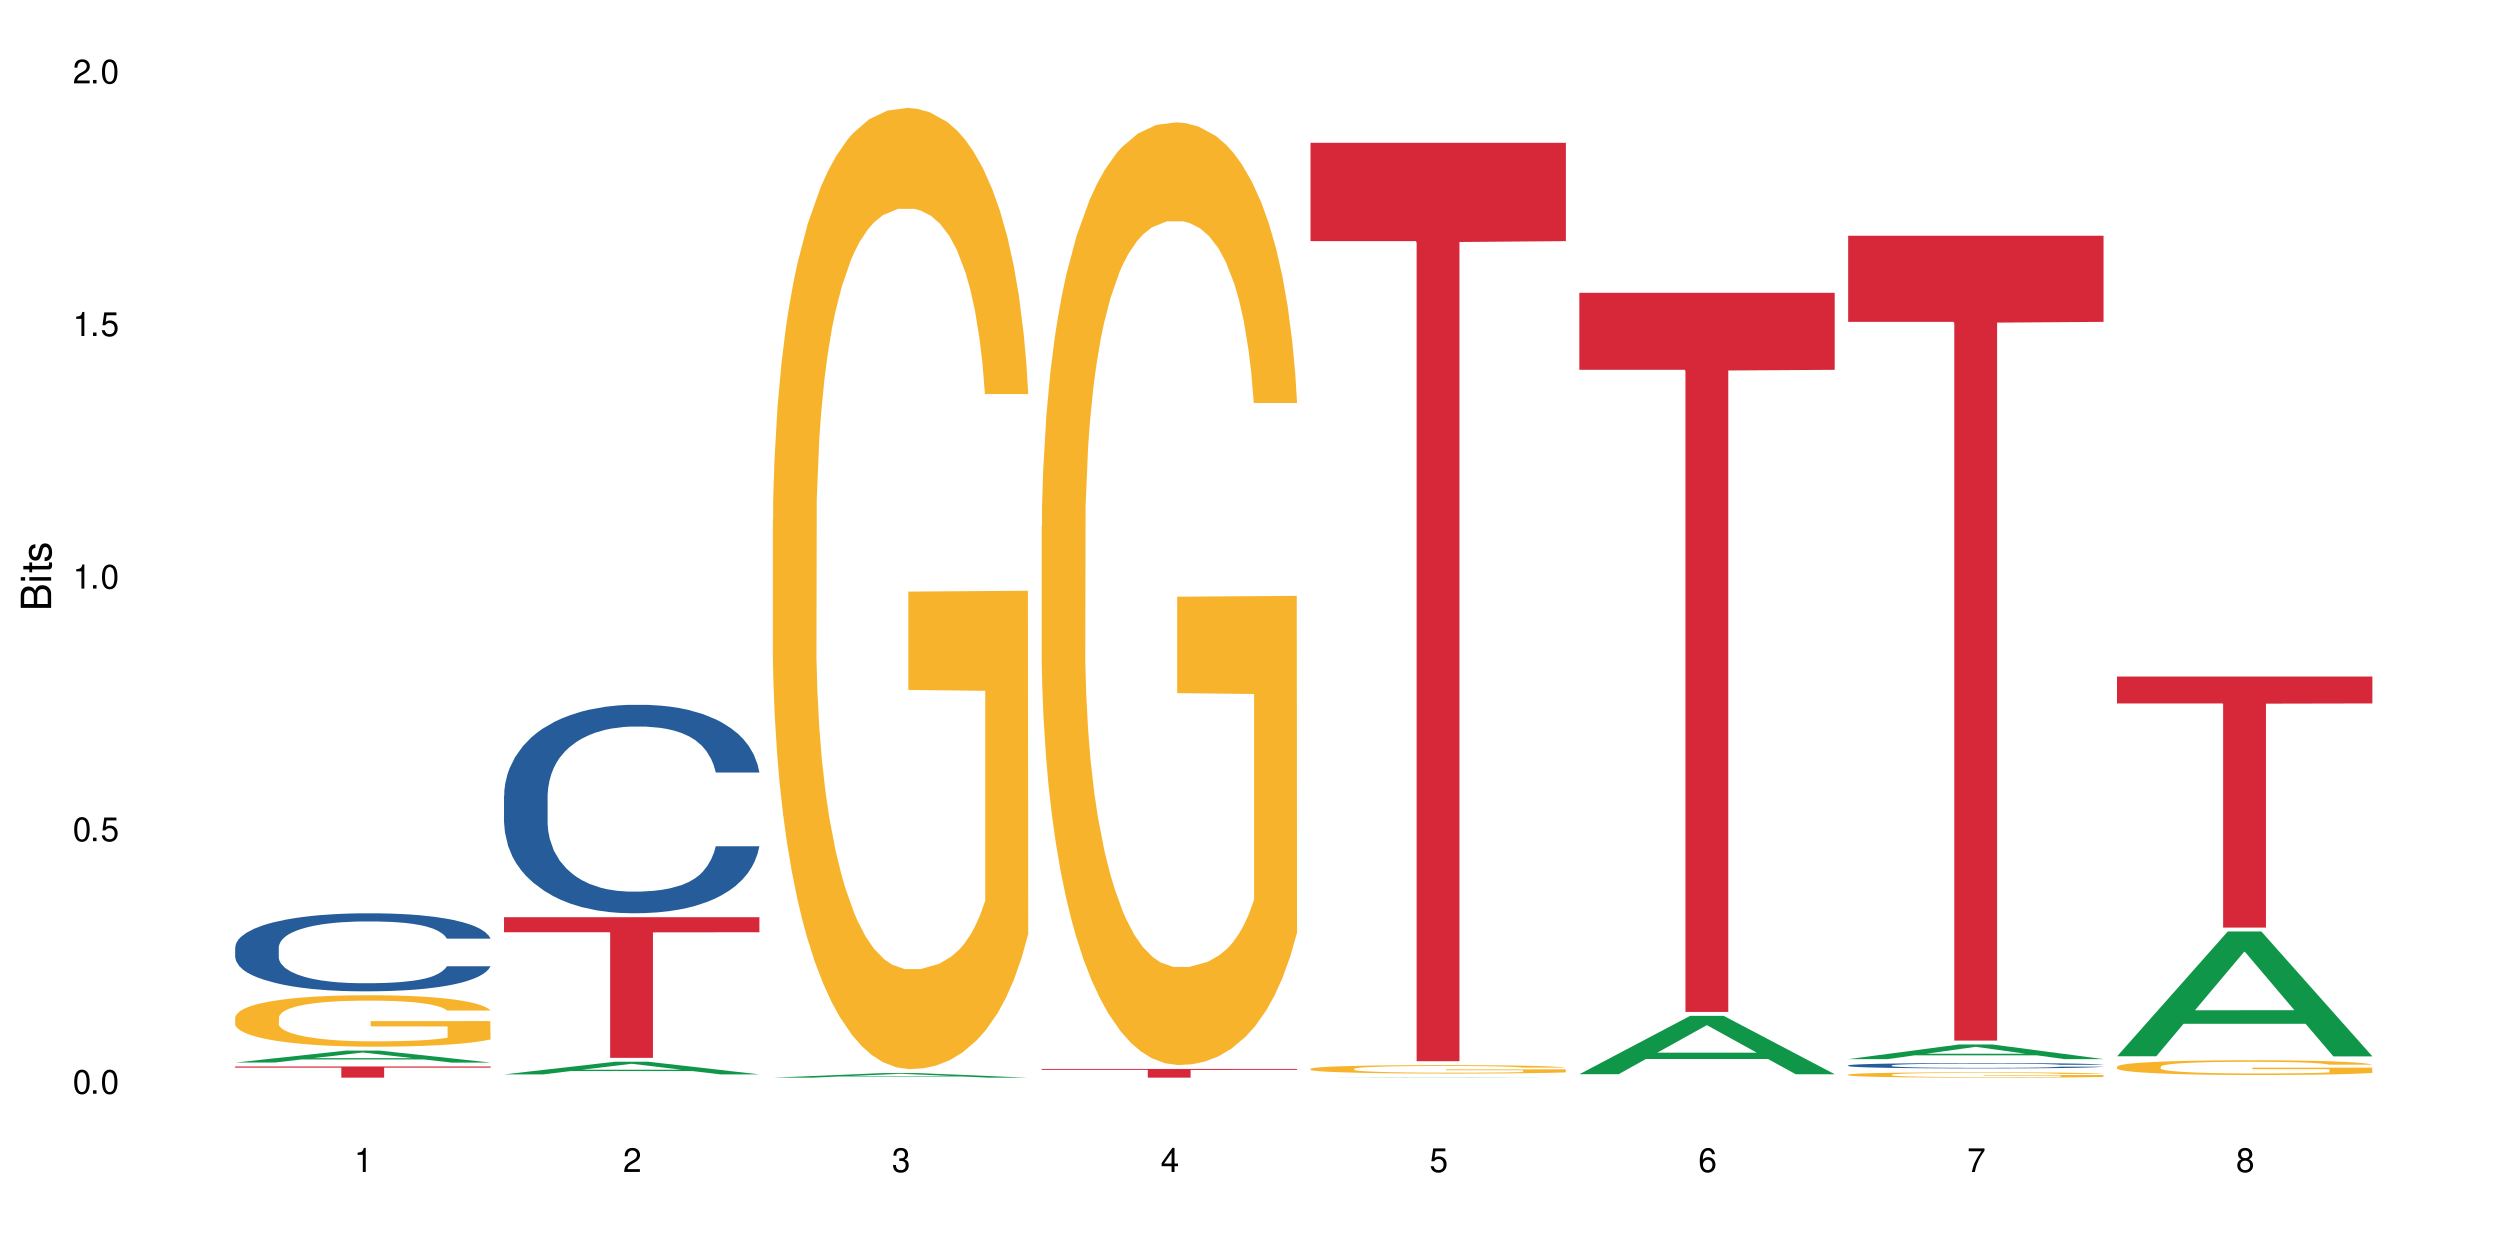
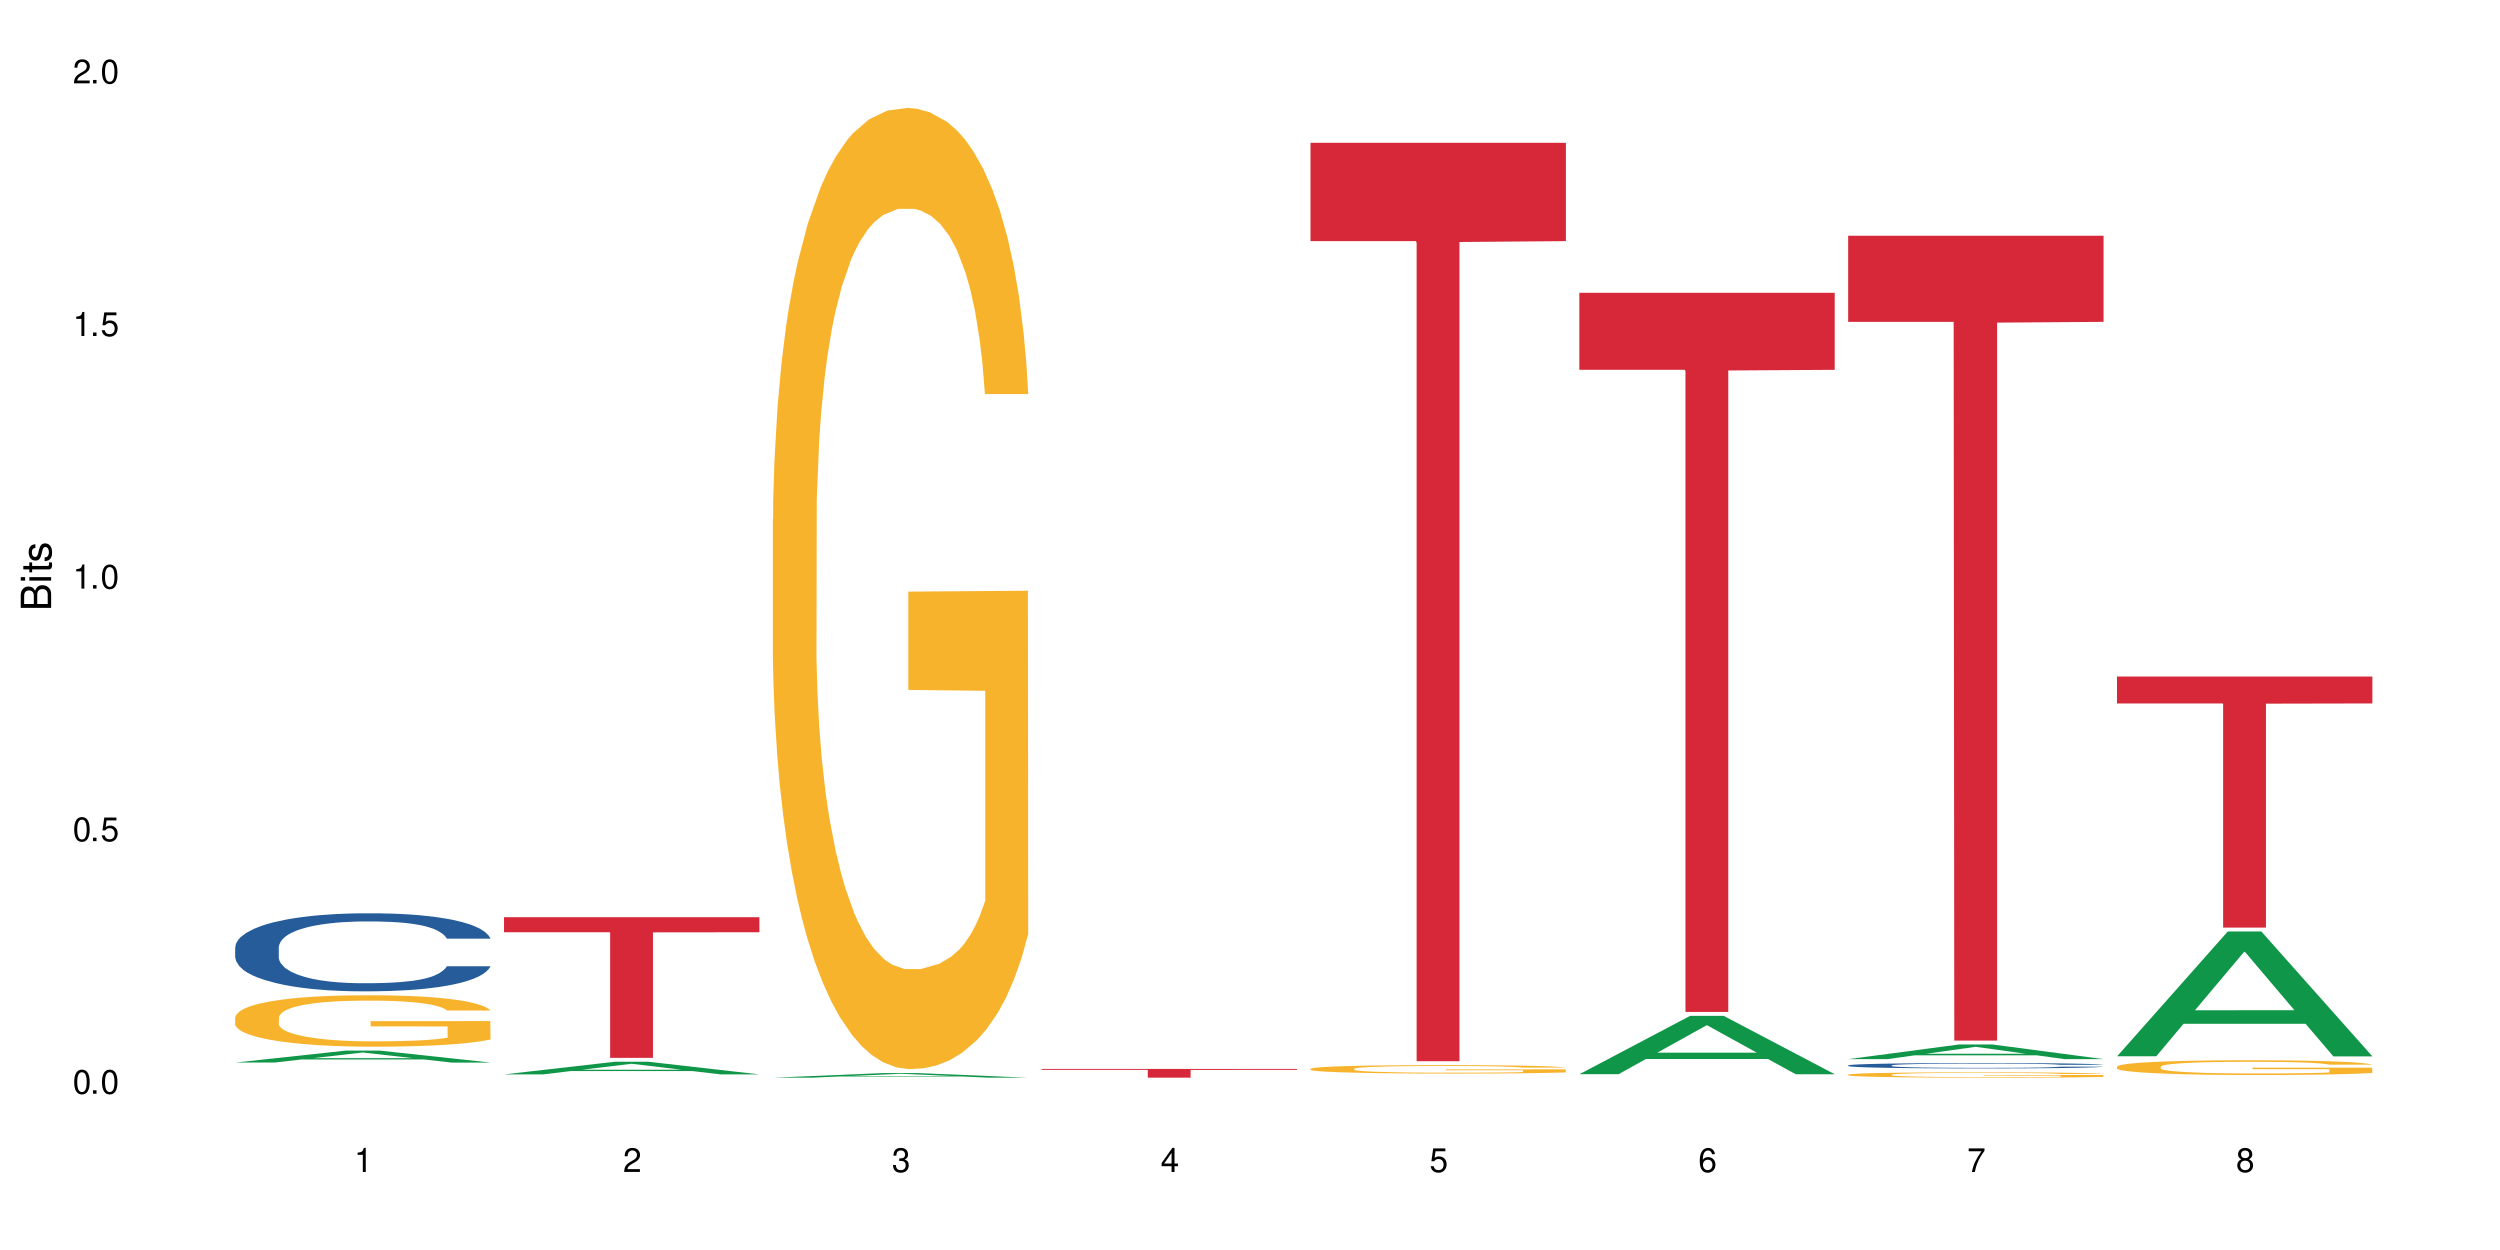
<svg xmlns="http://www.w3.org/2000/svg" xmlns:xlink="http://www.w3.org/1999/xlink" width="720" height="360" viewBox="0 0 720 360">
  <defs>
    <g>
      <g id="glyph-0-0">
</g>
      <g id="glyph-0-1">
        <path d="M 2.641 -6.938 C 2 -6.938 1.422 -6.656 1.078 -6.172 C 0.641 -5.562 0.406 -4.641 0.406 -3.359 C 0.406 -1.016 1.188 0.219 2.641 0.219 C 4.078 0.219 4.859 -1.016 4.859 -3.297 C 4.859 -4.641 4.656 -5.547 4.203 -6.172 C 3.844 -6.656 3.281 -6.938 2.641 -6.938 Z M 2.641 -6.188 C 3.547 -6.188 4 -5.25 4 -3.375 C 4 -1.406 3.562 -0.484 2.625 -0.484 C 1.734 -0.484 1.281 -1.438 1.281 -3.344 C 1.281 -5.25 1.734 -6.188 2.641 -6.188 Z M 2.641 -6.188 " />
      </g>
      <g id="glyph-0-2">
        <path d="M 1.828 -1 L 0.828 -1 L 0.828 0 L 1.828 0 Z M 1.828 -1 " />
      </g>
      <g id="glyph-0-3">
        <path d="M 4.562 -6.797 L 1.062 -6.797 L 0.547 -3.094 L 1.328 -3.094 C 1.719 -3.562 2.047 -3.734 2.578 -3.734 C 3.484 -3.734 4.062 -3.109 4.062 -2.094 C 4.062 -1.125 3.484 -0.531 2.578 -0.531 C 1.828 -0.531 1.375 -0.906 1.188 -1.672 L 0.328 -1.672 C 0.453 -1.109 0.547 -0.844 0.75 -0.594 C 1.125 -0.078 1.828 0.219 2.594 0.219 C 3.969 0.219 4.922 -0.781 4.922 -2.219 C 4.922 -3.562 4.031 -4.484 2.719 -4.484 C 2.25 -4.484 1.859 -4.359 1.469 -4.062 L 1.734 -5.969 L 4.562 -5.969 Z M 4.562 -6.797 " />
      </g>
      <g id="glyph-0-4">
        <path d="M 2.484 -4.938 L 2.484 0 L 3.328 0 L 3.328 -6.938 L 2.766 -6.938 C 2.469 -5.875 2.281 -5.734 0.984 -5.562 L 0.984 -4.938 Z M 2.484 -4.938 " />
      </g>
      <g id="glyph-0-5">
        <path d="M 4.859 -0.828 L 1.281 -0.828 C 1.359 -1.406 1.672 -1.781 2.5 -2.281 L 3.469 -2.828 C 4.406 -3.344 4.906 -4.062 4.906 -4.906 C 4.906 -5.484 4.672 -6.031 4.266 -6.406 C 3.859 -6.766 3.375 -6.938 2.719 -6.938 C 1.859 -6.938 1.219 -6.625 0.844 -6.031 C 0.609 -5.672 0.5 -5.234 0.484 -4.531 L 1.328 -4.531 C 1.359 -5.016 1.406 -5.281 1.531 -5.516 C 1.75 -5.938 2.188 -6.203 2.703 -6.203 C 3.469 -6.203 4.031 -5.641 4.031 -4.891 C 4.031 -4.344 3.719 -3.859 3.125 -3.516 L 2.234 -3 C 0.812 -2.172 0.406 -1.531 0.328 -0.016 L 4.859 -0.016 Z M 4.859 -0.828 " />
      </g>
      <g id="glyph-0-6">
        <path d="M 2.125 -3.188 L 2.578 -3.188 C 3.5 -3.188 3.984 -2.766 3.984 -1.922 C 3.984 -1.062 3.469 -0.531 2.594 -0.531 C 1.656 -0.531 1.203 -1 1.156 -2.016 L 0.312 -2.016 C 0.344 -1.453 0.438 -1.094 0.609 -0.781 C 0.953 -0.109 1.625 0.219 2.547 0.219 C 3.953 0.219 4.859 -0.625 4.859 -1.938 C 4.859 -2.828 4.516 -3.297 3.703 -3.594 C 4.344 -3.844 4.656 -4.328 4.656 -5.031 C 4.656 -6.219 3.875 -6.938 2.578 -6.938 C 1.203 -6.938 0.484 -6.172 0.453 -4.703 L 1.297 -4.703 C 1.312 -5.125 1.344 -5.359 1.453 -5.578 C 1.641 -5.969 2.062 -6.203 2.594 -6.203 C 3.344 -6.203 3.797 -5.75 3.797 -5 C 3.797 -4.516 3.609 -4.219 3.25 -4.047 C 3.016 -3.953 2.703 -3.922 2.125 -3.906 Z M 2.125 -3.188 " />
      </g>
      <g id="glyph-0-7">
        <path d="M 3.141 -1.672 L 3.141 0 L 3.984 0 L 3.984 -1.672 L 4.984 -1.672 L 4.984 -2.438 L 3.984 -2.438 L 3.984 -6.938 L 3.359 -6.938 L 0.266 -2.578 L 0.266 -1.672 Z M 3.141 -2.438 L 1 -2.438 L 3.141 -5.5 Z M 3.141 -2.438 " />
      </g>
      <g id="glyph-0-8">
        <path d="M 4.781 -5.125 C 4.609 -6.266 3.891 -6.938 2.844 -6.938 C 2.094 -6.938 1.422 -6.578 1.031 -5.953 C 0.594 -5.266 0.406 -4.422 0.406 -3.172 C 0.406 -2 0.578 -1.25 0.984 -0.641 C 1.359 -0.078 1.953 0.219 2.703 0.219 C 3.984 0.219 4.922 -0.75 4.922 -2.094 C 4.922 -3.375 4.062 -4.281 2.844 -4.281 C 2.172 -4.281 1.641 -4.031 1.281 -3.516 C 1.281 -5.234 1.828 -6.188 2.797 -6.188 C 3.391 -6.188 3.797 -5.797 3.938 -5.125 Z M 2.734 -3.531 C 3.547 -3.531 4.062 -2.953 4.062 -2.031 C 4.062 -1.156 3.484 -0.531 2.703 -0.531 C 1.922 -0.531 1.328 -1.188 1.328 -2.078 C 1.328 -2.938 1.906 -3.531 2.734 -3.531 Z M 2.734 -3.531 " />
      </g>
      <g id="glyph-0-9">
        <path d="M 4.984 -6.797 L 0.438 -6.797 L 0.438 -5.969 L 4.109 -5.969 C 2.5 -3.656 1.828 -2.234 1.328 0 L 2.219 0 C 2.594 -2.172 3.453 -4.047 4.984 -6.094 Z M 4.984 -6.797 " />
      </g>
      <g id="glyph-0-10">
        <path d="M 3.75 -3.656 C 4.469 -4.094 4.688 -4.438 4.688 -5.078 C 4.688 -6.172 3.844 -6.938 2.641 -6.938 C 1.438 -6.938 0.594 -6.172 0.594 -5.094 C 0.594 -4.438 0.812 -4.094 1.516 -3.656 C 0.734 -3.266 0.359 -2.703 0.359 -1.922 C 0.359 -0.656 1.281 0.219 2.641 0.219 C 3.984 0.219 4.922 -0.656 4.922 -1.922 C 4.922 -2.703 4.531 -3.266 3.75 -3.656 Z M 2.641 -6.188 C 3.359 -6.188 3.812 -5.75 3.812 -5.062 C 3.812 -4.406 3.344 -3.984 2.641 -3.984 C 1.922 -3.984 1.453 -4.406 1.453 -5.078 C 1.453 -5.75 1.922 -6.188 2.641 -6.188 Z M 2.641 -3.266 C 3.484 -3.266 4.062 -2.719 4.062 -1.906 C 4.062 -1.078 3.484 -0.531 2.625 -0.531 C 1.797 -0.531 1.219 -1.094 1.219 -1.906 C 1.219 -2.719 1.781 -3.266 2.641 -3.266 Z M 2.641 -3.266 " />
      </g>
      <g id="glyph-1-0">
</g>
      <g id="glyph-1-1">
        <path d="M 0 -0.953 L 0 -4.891 C 0 -5.719 -0.234 -6.344 -0.734 -6.797 C -1.188 -7.234 -1.812 -7.469 -2.5 -7.469 C -3.547 -7.469 -4.188 -7 -4.625 -5.875 C -4.984 -6.688 -5.625 -7.094 -6.531 -7.094 C -7.172 -7.094 -7.734 -6.859 -8.141 -6.391 C -8.562 -5.922 -8.75 -5.344 -8.75 -4.5 L -8.75 -0.953 Z M -4.984 -2.062 L -7.766 -2.062 L -7.766 -4.219 C -7.766 -4.844 -7.688 -5.203 -7.453 -5.5 C -7.219 -5.812 -6.859 -5.969 -6.375 -5.969 C -5.891 -5.969 -5.531 -5.812 -5.297 -5.5 C -5.062 -5.203 -4.984 -4.844 -4.984 -4.219 Z M -0.984 -2.062 L -4 -2.062 L -4 -4.781 C -4 -5.766 -3.438 -6.359 -2.484 -6.359 C -1.547 -6.359 -0.984 -5.766 -0.984 -4.781 Z M -0.984 -2.062 " />
      </g>
      <g id="glyph-1-2">
        <path d="M -6.281 -1.797 L -6.281 -0.797 L 0 -0.797 L 0 -1.797 Z M -8.75 -1.797 L -8.75 -0.797 L -7.484 -0.797 L -7.484 -1.797 Z M -8.75 -1.797 " />
      </g>
      <g id="glyph-1-3">
        <path d="M -6.281 -3.047 L -6.281 -2.016 L -8.016 -2.016 L -8.016 -1.016 L -6.281 -1.016 L -6.281 -0.172 L -5.469 -0.172 L -5.469 -1.016 L -0.719 -1.016 C -0.078 -1.016 0.281 -1.453 0.281 -2.234 C 0.281 -2.5 0.25 -2.719 0.188 -3.047 L -0.641 -3.047 C -0.609 -2.906 -0.594 -2.766 -0.594 -2.562 C -0.594 -2.141 -0.719 -2.016 -1.156 -2.016 L -5.469 -2.016 L -5.469 -3.047 Z M -6.281 -3.047 " />
      </g>
      <g id="glyph-1-4">
        <path d="M -4.531 -5.25 C -5.766 -5.25 -6.469 -4.422 -6.469 -2.969 C -6.469 -1.516 -5.719 -0.562 -4.547 -0.562 C -3.562 -0.562 -3.094 -1.062 -2.734 -2.562 L -2.516 -3.484 C -2.344 -4.188 -2.094 -4.469 -1.641 -4.469 C -1.047 -4.469 -0.641 -3.875 -0.641 -3 C -0.641 -2.453 -0.797 -2 -1.062 -1.75 C -1.25 -1.594 -1.422 -1.531 -1.875 -1.469 L -1.875 -0.406 C -0.422 -0.453 0.281 -1.266 0.281 -2.922 C 0.281 -4.5 -0.5 -5.516 -1.719 -5.516 C -2.656 -5.516 -3.172 -4.984 -3.469 -3.734 L -3.703 -2.766 C -3.891 -1.953 -4.156 -1.609 -4.594 -1.609 C -5.188 -1.609 -5.547 -2.125 -5.547 -2.938 C -5.547 -3.75 -5.203 -4.172 -4.531 -4.203 Z M -4.531 -5.25 " />
      </g>
    </g>
  </defs>
  <rect x="-72" y="-36" width="864" height="432" fill="rgb(100%, 100%, 100%)" fill-opacity="1" />
  <path fill-rule="nonzero" fill="rgb(6.275%, 58.824%, 28.235%)" fill-opacity="1" d="M 67.73 306.016 L 67.809 306.012 L 99.637 302.57 L 109.301 302.57 L 141.281 306.02 L 130.047 306.02 L 122.031 305.117 L 86.906 305.117 L 79.047 306.016 L 67.73 306.016 L 90.285 304.746 L 118.809 304.742 L 104.586 303.133 L 104.43 303.129 L 104.27 303.141 L 90.207 304.742 L 90.285 304.746 Z M 67.73 306.016 " />
  <path fill-rule="nonzero" fill="rgb(14.51%, 36.078%, 60%)" fill-opacity="1" d="M 67.73 272.816 L 67.82 272.797 L 67.82 272.305 L 68.09 271.523 L 68.719 270.539 L 69.344 269.859 L 70.961 268.648 L 73.203 267.477 L 75.535 266.574 L 77.238 266.039 L 78.766 265.629 L 82.262 264.871 L 84.504 264.48 L 86.926 264.129 L 89.887 263.781 L 92.039 263.574 L 96.883 263.246 L 100.469 263.102 L 103.25 263.043 L 109.262 263.043 L 112.848 263.125 L 115.449 263.227 L 118.32 263.391 L 120.742 263.574 L 124.957 264.027 L 128.727 264.602 L 130.43 264.93 L 133.121 265.566 L 135.184 266.184 L 136.617 266.719 L 138.234 267.477 L 139.668 268.402 L 140.746 269.449 L 141.281 270.332 L 128.727 270.332 L 128.098 269.512 L 127.379 268.875 L 126.035 268.031 L 124.688 267.438 L 122.805 266.84 L 121.102 266.449 L 118.77 266.059 L 116.707 265.812 L 114.555 265.629 L 112.488 265.508 L 108.543 265.383 L 103.969 265.383 L 102.266 265.422 L 98.766 265.59 L 96.883 265.73 L 94.191 266.02 L 92.309 266.285 L 90.066 266.695 L 88.539 267.047 L 86.656 267.582 L 85.312 268.051 L 83.785 268.73 L 82.891 269.242 L 82.082 269.82 L 81.363 270.496 L 80.828 271.215 L 80.469 271.977 L 80.289 272.715 L 80.289 275.898 L 80.469 276.637 L 80.918 277.5 L 82.082 278.754 L 83.785 279.84 L 85.762 280.703 L 87.645 281.32 L 88.719 281.609 L 90.156 281.938 L 92.398 282.348 L 95.629 282.758 L 97.512 282.922 L 100.383 283.086 L 103.34 283.168 L 107.289 283.168 L 110.785 283.086 L 113.117 282.984 L 115.539 282.82 L 118.859 282.469 L 120.922 282.141 L 122.715 281.75 L 124.062 281.359 L 124.957 281.031 L 126.305 280.395 L 127.379 279.699 L 128.188 278.98 L 128.727 278.281 L 141.281 278.281 L 140.746 279.102 L 139.938 279.902 L 139.129 280.5 L 137.875 281.219 L 136.441 281.855 L 134.375 282.574 L 132.672 283.047 L 130.43 283.559 L 128.367 283.949 L 126.125 284.297 L 122.805 284.707 L 120.652 284.914 L 118.32 285.098 L 115.539 285.262 L 112.043 285.406 L 108.273 285.488 L 104.777 285.508 L 101.008 285.469 L 98.227 285.387 L 94.551 285.203 L 89.977 284.832 L 86.656 284.441 L 84.055 284.051 L 81.812 283.641 L 79.301 283.086 L 76.074 282.184 L 74.098 281.484 L 72.754 280.91 L 71.23 280.109 L 70.152 279.391 L 68.898 278.238 L 68 276.781 L 67.73 275.652 Z M 67.73 272.816 " />
  <path fill-rule="nonzero" fill="rgb(96.863%, 70.196%, 16.863%)" fill-opacity="1" d="M 67.73 292.977 L 67.82 292.965 L 67.82 292.695 L 68.18 292.086 L 69.078 291.246 L 70.242 290.555 L 71.5 290.016 L 72.305 289.73 L 73.652 289.324 L 74.816 289.027 L 77.777 288.418 L 81.543 287.848 L 83.609 287.605 L 85.941 287.375 L 89.258 287.117 L 90.785 287.023 L 95.449 286.809 L 100.738 286.672 L 106.57 286.633 L 109.262 286.645 L 112.938 286.699 L 117.961 286.848 L 120.832 286.984 L 123.074 287.117 L 125.406 287.293 L 128.277 287.566 L 130.969 287.891 L 133.121 288.215 L 135.273 288.621 L 137.066 289.055 L 138.594 289.527 L 139.938 290.094 L 140.746 290.57 L 141.281 291.043 L 128.816 291.043 L 128.098 290.57 L 127.289 290.203 L 125.945 289.758 L 124.598 289.434 L 123.254 289.176 L 120.742 288.824 L 118.59 288.605 L 115.898 288.418 L 113.297 288.297 L 110.336 288.215 L 108.543 288.188 L 103.789 288.188 L 99.484 288.281 L 96.973 288.391 L 95.18 288.5 L 92.668 288.703 L 91.141 288.863 L 90.246 288.973 L 87.555 289.391 L 85.762 289.77 L 84.773 290.027 L 83.52 290.434 L 82.621 290.801 L 81.633 291.34 L 81.098 291.746 L 80.379 292.668 L 80.289 295.102 L 80.559 295.617 L 81.098 296.172 L 81.812 296.66 L 82.891 297.172 L 83.965 297.566 L 85.852 298.094 L 87.465 298.445 L 88.719 298.676 L 91.141 299.039 L 92.129 299.16 L 94.461 299.406 L 96.883 299.594 L 99.844 299.758 L 102.086 299.84 L 105.672 299.906 L 110.246 299.906 L 115.629 299.824 L 119.039 299.715 L 121.371 299.609 L 122.895 299.516 L 124.777 299.363 L 126.125 299.23 L 127.379 299.082 L 128.906 298.852 L 128.906 295.617 L 106.75 295.602 L 106.75 294.086 L 141.195 294.074 L 141.281 299.363 L 139.398 299.73 L 137.066 300.082 L 134.824 300.352 L 132.492 300.582 L 129.176 300.84 L 126.484 301.004 L 122.355 301.191 L 118.59 301.312 L 114.645 301.395 L 111.145 301.434 L 107.02 301.449 L 103.34 301.422 L 99.395 301.34 L 96.254 301.23 L 93.383 301.098 L 90.516 300.922 L 86.926 300.637 L 84.594 300.406 L 82.172 300.121 L 79.75 299.785 L 77.598 299.418 L 76.164 299.137 L 74.727 298.809 L 73.203 298.402 L 71.766 297.945 L 70.691 297.523 L 69.703 297.051 L 68.988 296.605 L 68.27 295.996 L 67.91 295.508 L 67.73 295.09 Z M 67.73 292.977 " />
-   <path fill-rule="nonzero" fill="rgb(83.922%, 15.686%, 22.353%)" fill-opacity="1" d="M 67.73 307.141 L 141.281 307.141 L 141.281 307.484 L 110.629 307.488 L 110.629 310.375 L 98.297 310.375 L 98.297 307.492 L 98.117 307.484 L 67.73 307.484 Z M 67.73 307.141 " />
  <path fill-rule="nonzero" fill="rgb(6.275%, 58.824%, 28.235%)" fill-opacity="1" d="M 145.156 309.418 L 145.234 309.418 L 177.059 305.785 L 186.723 305.785 L 218.707 309.422 L 207.469 309.422 L 199.453 308.473 L 164.328 308.473 L 156.469 309.418 L 145.156 309.418 L 167.707 308.082 L 196.23 308.078 L 182.008 306.379 L 181.852 306.379 L 181.695 306.387 L 167.629 308.078 L 167.707 308.082 Z M 145.156 309.418 " />
-   <path fill-rule="nonzero" fill="rgb(14.51%, 36.078%, 60%)" fill-opacity="1" d="M 145.156 229.121 L 145.242 229.066 L 145.242 227.75 L 145.512 225.664 L 146.141 223.031 L 146.77 221.223 L 148.383 217.984 L 150.625 214.855 L 152.957 212.441 L 154.664 211.016 L 156.188 209.918 L 159.684 207.887 L 161.93 206.848 L 164.352 205.914 L 167.309 204.98 L 169.461 204.434 L 174.305 203.555 L 177.895 203.168 L 180.676 203.004 L 186.684 203.004 L 190.273 203.227 L 192.875 203.5 L 195.742 203.938 L 198.164 204.434 L 202.383 205.641 L 206.148 207.176 L 207.852 208.055 L 210.543 209.754 L 212.605 211.398 L 214.043 212.828 L 215.656 214.855 L 217.094 217.324 L 218.168 220.125 L 218.707 222.484 L 206.148 222.484 L 205.52 220.289 L 204.805 218.586 L 203.457 216.336 L 202.113 214.746 L 200.23 213.156 L 198.523 212.113 L 196.191 211.07 L 194.129 210.414 L 191.977 209.918 L 189.914 209.59 L 185.969 209.262 L 181.391 209.262 L 179.688 209.371 L 176.191 209.809 L 174.305 210.191 L 171.613 210.961 L 169.73 211.676 L 167.488 212.77 L 165.965 213.703 L 164.082 215.129 L 162.734 216.391 L 161.211 218.203 L 160.312 219.574 L 159.508 221.109 L 158.789 222.922 L 158.25 224.844 L 157.891 226.871 L 157.711 228.848 L 157.711 237.352 L 157.891 239.328 L 158.34 241.633 L 159.508 244.977 L 161.211 247.887 L 163.184 250.191 L 165.066 251.836 L 166.145 252.605 L 167.578 253.48 L 169.82 254.578 L 173.051 255.676 L 174.934 256.117 L 177.805 256.555 L 180.766 256.773 L 184.711 256.773 L 188.211 256.555 L 190.543 256.281 L 192.965 255.84 L 196.281 254.91 L 198.344 254.031 L 200.141 252.988 L 201.484 251.945 L 202.383 251.066 L 203.727 249.367 L 204.805 247.5 L 205.609 245.582 L 206.148 243.715 L 218.707 243.715 L 218.168 245.91 L 217.359 248.051 L 216.555 249.641 L 215.297 251.562 L 213.863 253.262 L 211.801 255.184 L 210.094 256.445 L 207.852 257.816 L 205.789 258.859 L 203.547 259.793 L 200.23 260.891 L 198.074 261.438 L 195.742 261.93 L 192.965 262.371 L 189.465 262.754 L 185.699 262.973 L 182.199 263.027 L 178.434 262.918 L 175.652 262.699 L 171.973 262.207 L 167.398 261.219 L 164.082 260.176 L 161.48 259.133 L 159.238 258.035 L 156.727 256.555 L 153.496 254.141 L 151.523 252.273 L 150.176 250.738 L 148.652 248.598 L 147.574 246.68 L 146.32 243.605 L 145.422 239.711 L 145.156 236.691 Z M 145.156 229.121 " />
  <path fill-rule="nonzero" fill="rgb(83.922%, 15.686%, 22.353%)" fill-opacity="1" d="M 145.156 264.152 L 218.707 264.152 L 218.707 268.488 L 188.051 268.523 L 188.051 304.664 L 175.719 304.664 L 175.719 268.562 L 175.539 268.488 L 145.156 268.488 Z M 145.156 264.152 " />
  <path fill-rule="nonzero" fill="rgb(6.275%, 58.824%, 28.235%)" fill-opacity="1" d="M 222.578 310.375 L 222.656 310.371 L 254.48 309.035 L 264.148 309.035 L 296.129 310.375 L 284.895 310.375 L 276.879 310.023 L 241.75 310.023 L 233.895 310.375 L 222.578 310.375 L 245.129 309.883 L 273.656 309.879 L 259.434 309.254 L 259.273 309.254 L 259.117 309.258 L 245.051 309.879 L 245.129 309.883 Z M 222.578 310.375 " />
  <path fill-rule="nonzero" fill="rgb(96.863%, 70.196%, 16.863%)" fill-opacity="1" d="M 222.578 149.652 L 222.668 149.398 L 222.668 144.34 L 223.027 132.965 L 223.922 117.289 L 225.09 104.395 L 226.344 94.285 L 227.152 88.973 L 228.496 81.391 L 229.664 75.828 L 232.625 64.449 L 236.391 53.832 L 238.453 49.281 L 240.785 44.984 L 244.105 40.18 L 245.629 38.41 L 250.293 34.367 L 255.586 31.836 L 261.418 31.078 L 264.109 31.332 L 267.785 32.344 L 272.809 35.125 L 275.68 37.652 L 277.922 40.18 L 280.254 43.469 L 283.125 48.523 L 285.816 54.59 L 287.969 60.66 L 290.121 68.242 L 291.914 76.332 L 293.438 85.184 L 294.785 95.801 L 295.59 104.648 L 296.129 113.496 L 283.66 113.496 L 282.945 104.648 L 282.137 97.824 L 280.793 89.48 L 279.445 83.414 L 278.102 78.609 L 275.59 72.035 L 273.438 67.992 L 270.746 64.449 L 268.145 62.176 L 265.184 60.66 L 263.391 60.152 L 258.637 60.152 L 254.332 61.922 L 251.82 63.945 L 250.023 65.969 L 247.512 69.762 L 245.988 72.793 L 245.094 74.816 L 242.402 82.652 L 240.605 89.734 L 239.621 94.535 L 238.363 102.121 L 237.469 108.945 L 236.48 119.059 L 235.941 126.645 L 235.227 143.836 L 235.137 189.344 L 235.406 198.949 L 235.941 209.316 L 236.66 218.418 L 237.738 228.023 L 238.812 235.355 L 240.695 245.215 L 242.312 251.789 L 243.566 256.086 L 245.988 262.914 L 246.977 265.188 L 249.309 269.738 L 251.73 273.277 L 254.691 276.312 L 256.934 277.828 L 260.52 279.094 L 265.094 279.094 L 270.477 277.578 L 273.887 275.555 L 276.219 273.531 L 277.742 271.762 L 279.625 268.98 L 280.973 266.453 L 282.227 263.672 L 283.75 259.375 L 283.75 198.949 L 261.598 198.699 L 261.598 170.383 L 296.039 170.129 L 296.129 268.98 L 294.246 275.809 L 291.914 282.379 L 289.672 287.438 L 287.34 291.734 L 284.02 296.539 L 281.328 299.57 L 277.203 303.109 L 273.438 305.387 L 269.488 306.902 L 265.992 307.66 L 261.867 307.914 L 258.188 307.41 L 254.242 305.891 L 251.102 303.871 L 248.23 301.34 L 245.359 298.055 L 241.773 292.746 L 239.441 288.449 L 237.02 283.141 L 234.598 276.816 L 232.445 269.992 L 231.008 264.684 L 229.574 258.617 L 228.051 251.031 L 226.613 242.434 L 225.539 234.598 L 224.551 225.75 L 223.832 217.406 L 223.117 206.027 L 222.758 196.93 L 222.578 189.09 Z M 222.578 149.652 " />
-   <path fill-rule="nonzero" fill="rgb(96.863%, 70.196%, 16.863%)" fill-opacity="1" d="M 300 151.52 L 300.09 151.273 L 300.09 146.312 L 300.449 135.156 L 301.348 119.781 L 302.512 107.137 L 303.77 97.219 L 304.574 92.012 L 305.922 84.574 L 307.086 79.117 L 310.047 67.961 L 313.816 57.547 L 315.879 53.082 L 318.211 48.867 L 321.527 44.156 L 323.055 42.422 L 327.719 38.453 L 333.012 35.973 L 338.84 35.23 L 341.531 35.477 L 345.207 36.469 L 350.23 39.195 L 353.102 41.676 L 355.344 44.156 L 357.676 47.379 L 360.547 52.34 L 363.238 58.289 L 365.391 64.242 L 367.543 71.68 L 369.336 79.613 L 370.863 88.293 L 372.207 98.707 L 373.016 107.383 L 373.555 116.062 L 361.086 116.062 L 360.367 107.383 L 359.559 100.691 L 358.215 92.508 L 356.871 86.555 L 355.523 81.844 L 353.012 75.398 L 350.859 71.43 L 348.168 67.961 L 345.566 65.727 L 342.609 64.242 L 340.812 63.746 L 336.059 63.746 L 331.754 65.48 L 329.242 67.465 L 327.449 69.449 L 324.938 73.168 L 323.414 76.141 L 322.516 78.125 L 319.824 85.812 L 318.031 92.754 L 317.043 97.465 L 315.789 104.906 L 314.891 111.602 L 313.902 121.52 L 313.367 128.957 L 312.648 145.816 L 312.559 190.449 L 312.828 199.871 L 313.367 210.039 L 314.082 218.965 L 315.16 228.387 L 316.234 235.578 L 318.121 245.246 L 319.734 251.695 L 320.992 255.91 L 323.414 262.605 L 324.398 264.836 L 326.73 269.297 L 329.152 272.77 L 332.113 275.746 L 334.355 277.234 L 337.941 278.473 L 342.52 278.473 L 347.898 276.984 L 351.309 275 L 353.641 273.02 L 355.164 271.281 L 357.047 268.555 L 358.395 266.074 L 359.648 263.348 L 361.176 259.133 L 361.176 199.871 L 339.02 199.625 L 339.02 171.852 L 373.465 171.605 L 373.555 268.555 L 371.668 275.25 L 369.336 281.695 L 367.094 286.656 L 364.762 290.871 L 361.445 295.582 L 358.754 298.559 L 354.629 302.027 L 350.859 304.262 L 346.914 305.746 L 343.414 306.492 L 339.289 306.738 L 335.609 306.242 L 331.664 304.758 L 328.523 302.773 L 325.656 300.293 L 322.785 297.07 L 319.195 291.863 L 316.863 287.648 L 314.441 282.441 L 312.02 276.242 L 309.867 269.547 L 308.434 264.34 L 306.996 258.387 L 305.473 250.949 L 304.039 242.52 L 302.961 234.832 L 301.973 226.156 L 301.258 217.973 L 300.539 206.812 L 300.18 197.887 L 300 190.199 Z M 300 151.52 " />
  <path fill-rule="nonzero" fill="rgb(83.922%, 15.686%, 22.353%)" fill-opacity="1" d="M 300 307.859 L 373.555 307.859 L 373.555 308.129 L 342.898 308.133 L 342.898 310.375 L 330.566 310.375 L 330.566 308.137 L 330.387 308.129 L 300 308.129 Z M 300 307.859 " />
-   <path fill-rule="nonzero" fill="rgb(6.275%, 58.824%, 28.235%)" fill-opacity="1" d="M 377.426 310.375 L 377.504 310.375 L 409.328 310.309 L 418.992 310.309 L 450.977 310.375 L 439.738 310.375 L 431.723 310.359 L 396.598 310.359 L 388.738 310.375 L 377.426 310.375 L 399.977 310.352 L 428.504 310.352 L 414.277 310.32 L 413.965 310.32 L 399.898 310.352 L 399.977 310.352 Z M 377.426 310.375 " />
  <path fill-rule="nonzero" fill="rgb(96.863%, 70.196%, 16.863%)" fill-opacity="1" d="M 377.426 307.797 L 377.516 307.793 L 377.516 307.75 L 377.871 307.648 L 378.77 307.512 L 379.938 307.398 L 381.191 307.309 L 382 307.262 L 383.344 307.195 L 384.512 307.148 L 387.469 307.047 L 391.238 306.953 L 393.301 306.914 L 395.633 306.875 L 398.953 306.832 L 400.477 306.816 L 405.141 306.781 L 410.434 306.762 L 416.262 306.754 L 418.953 306.754 L 422.633 306.766 L 427.656 306.789 L 430.527 306.812 L 432.77 306.832 L 435.102 306.863 L 437.969 306.906 L 440.66 306.961 L 442.812 307.012 L 444.969 307.082 L 446.762 307.152 L 448.285 307.23 L 449.633 307.324 L 450.438 307.402 L 450.977 307.477 L 438.508 307.477 L 437.789 307.402 L 436.984 307.34 L 435.637 307.266 L 434.293 307.215 L 432.949 307.172 L 430.438 307.113 L 428.281 307.078 L 425.594 307.047 L 422.992 307.027 L 420.031 307.012 L 418.238 307.008 L 413.484 307.008 L 409.176 307.023 L 406.664 307.043 L 404.871 307.059 L 402.359 307.094 L 400.836 307.121 L 399.938 307.137 L 397.246 307.207 L 395.453 307.27 L 394.469 307.312 L 393.211 307.379 L 392.312 307.438 L 391.328 307.527 L 390.789 307.594 L 390.07 307.746 L 389.98 308.145 L 390.25 308.23 L 390.789 308.32 L 391.508 308.402 L 392.582 308.484 L 393.66 308.551 L 395.543 308.637 L 397.156 308.695 L 398.414 308.734 L 400.836 308.793 L 401.82 308.812 L 404.156 308.852 L 406.574 308.883 L 409.535 308.91 L 411.777 308.926 L 415.367 308.934 L 419.941 308.934 L 425.324 308.922 L 428.73 308.902 L 431.062 308.887 L 432.59 308.871 L 434.473 308.848 L 435.816 308.824 L 437.074 308.801 L 438.598 308.762 L 438.598 308.23 L 416.441 308.227 L 416.441 307.98 L 450.887 307.977 L 450.977 308.848 L 449.094 308.906 L 446.762 308.965 L 444.52 309.008 L 442.188 309.047 L 438.867 309.09 L 436.176 309.117 L 432.051 309.148 L 428.281 309.168 L 424.336 309.18 L 420.84 309.188 L 416.711 309.188 L 413.035 309.184 L 409.086 309.172 L 405.949 309.152 L 403.078 309.133 L 400.207 309.102 L 396.621 309.055 L 394.289 309.016 L 391.867 308.973 L 389.445 308.914 L 387.293 308.855 L 385.855 308.809 L 384.422 308.754 L 382.895 308.688 L 381.461 308.613 L 380.383 308.543 L 379.398 308.465 L 378.68 308.391 L 377.961 308.293 L 377.605 308.211 L 377.426 308.145 Z M 377.426 307.797 " />
  <path fill-rule="nonzero" fill="rgb(83.922%, 15.686%, 22.353%)" fill-opacity="1" d="M 377.426 41.133 L 450.977 41.133 L 450.977 69.445 L 420.324 69.695 L 420.324 305.633 L 407.988 305.633 L 407.988 69.941 L 407.809 69.445 L 377.426 69.445 Z M 377.426 41.133 " />
  <path fill-rule="nonzero" fill="rgb(6.275%, 58.824%, 28.235%)" fill-opacity="1" d="M 454.848 309.363 L 454.926 309.348 L 486.75 292.566 L 496.418 292.566 L 528.398 309.379 L 517.164 309.379 L 509.148 304.988 L 474.023 304.988 L 466.164 309.363 L 454.848 309.363 L 477.402 303.176 L 505.926 303.16 L 491.703 295.312 L 491.547 295.297 L 491.387 295.344 L 477.32 303.16 L 477.402 303.176 Z M 454.848 309.363 " />
  <path fill-rule="nonzero" fill="rgb(83.922%, 15.686%, 22.353%)" fill-opacity="1" d="M 454.848 84.336 L 528.398 84.336 L 528.398 106.508 L 497.746 106.699 L 497.746 291.445 L 485.414 291.445 L 485.414 106.895 L 485.234 106.508 L 454.848 106.508 Z M 454.848 84.336 " />
  <path fill-rule="nonzero" fill="rgb(6.275%, 58.824%, 28.235%)" fill-opacity="1" d="M 532.27 305.027 L 532.352 305.023 L 564.176 300.812 L 573.84 300.812 L 605.824 305.031 L 594.586 305.031 L 586.57 303.93 L 551.445 303.93 L 543.586 305.027 L 532.27 305.027 L 554.824 303.477 L 583.348 303.473 L 569.125 301.5 L 568.969 301.496 L 568.812 301.508 L 554.746 303.473 L 554.824 303.477 Z M 532.27 305.027 " />
  <path fill-rule="nonzero" fill="rgb(14.51%, 36.078%, 60%)" fill-opacity="1" d="M 532.27 306.828 L 532.359 306.828 L 532.359 306.793 L 532.629 306.738 L 533.258 306.672 L 533.887 306.625 L 535.5 306.539 L 537.742 306.461 L 540.074 306.398 L 541.777 306.359 L 543.305 306.332 L 546.801 306.281 L 549.043 306.254 L 551.465 306.23 L 554.426 306.203 L 556.578 306.191 L 561.422 306.168 L 565.012 306.156 L 567.793 306.152 L 573.801 306.152 L 577.391 306.16 L 579.992 306.168 L 582.859 306.18 L 585.281 306.191 L 589.5 306.223 L 593.266 306.262 L 594.969 306.285 L 597.66 306.328 L 599.723 306.371 L 601.16 306.406 L 602.773 306.461 L 604.207 306.523 L 605.285 306.598 L 605.824 306.656 L 593.266 306.656 L 592.637 306.602 L 591.922 306.555 L 590.574 306.5 L 589.23 306.457 L 587.344 306.414 L 585.641 306.391 L 583.309 306.363 L 581.246 306.344 L 579.094 306.332 L 577.031 306.324 L 573.082 306.316 L 566.805 306.316 L 563.305 306.328 L 561.422 306.34 L 558.73 306.359 L 556.848 306.379 L 554.605 306.406 L 553.082 306.43 L 551.199 306.469 L 549.852 306.5 L 548.328 306.547 L 547.43 306.582 L 546.621 306.621 L 545.906 306.668 L 545.367 306.719 L 545.008 306.77 L 544.828 306.82 L 544.828 307.039 L 545.008 307.09 L 545.457 307.152 L 546.621 307.238 L 548.328 307.312 L 550.301 307.371 L 552.184 307.414 L 553.262 307.434 L 554.695 307.457 L 556.938 307.484 L 560.168 307.512 L 562.051 307.523 L 564.922 307.535 L 567.883 307.543 L 571.828 307.543 L 575.324 307.535 L 577.656 307.527 L 580.078 307.52 L 583.398 307.492 L 585.461 307.473 L 587.254 307.445 L 588.602 307.418 L 589.5 307.395 L 590.844 307.352 L 591.922 307.301 L 592.727 307.254 L 593.266 307.203 L 605.824 307.203 L 605.285 307.262 L 604.477 307.316 L 603.672 307.359 L 602.414 307.406 L 600.98 307.453 L 598.918 307.5 L 597.211 307.535 L 594.969 307.57 L 592.906 307.598 L 590.664 307.621 L 587.344 307.648 L 585.191 307.664 L 582.859 307.676 L 580.078 307.688 L 576.582 307.695 L 572.816 307.703 L 569.316 307.703 L 565.551 307.699 L 562.77 307.695 L 559.09 307.684 L 554.516 307.656 L 551.199 307.629 L 548.598 307.602 L 546.355 307.574 L 543.844 307.535 L 540.613 307.473 L 538.641 307.426 L 537.293 307.387 L 535.77 307.332 L 534.691 307.281 L 533.438 307.203 L 532.539 307.102 L 532.27 307.023 Z M 532.27 306.828 " />
  <path fill-rule="nonzero" fill="rgb(96.863%, 70.196%, 16.863%)" fill-opacity="1" d="M 532.27 309.488 L 532.359 309.488 L 532.359 309.461 L 532.719 309.395 L 533.617 309.309 L 534.781 309.234 L 536.039 309.18 L 536.844 309.148 L 538.191 309.105 L 539.355 309.074 L 542.316 309.012 L 546.086 308.953 L 548.148 308.926 L 550.48 308.902 L 553.797 308.875 L 555.324 308.867 L 559.988 308.844 L 565.281 308.828 L 571.109 308.824 L 573.801 308.828 L 577.48 308.832 L 582.5 308.848 L 585.371 308.863 L 587.613 308.875 L 589.945 308.895 L 592.816 308.922 L 595.508 308.957 L 597.66 308.992 L 599.812 309.031 L 601.609 309.078 L 603.133 309.129 L 604.477 309.188 L 605.285 309.238 L 605.824 309.285 L 593.355 309.285 L 592.637 309.238 L 591.832 309.199 L 590.484 309.152 L 589.141 309.117 L 587.793 309.09 L 585.281 309.055 L 583.129 309.031 L 580.438 309.012 L 577.836 309 L 574.879 308.992 L 573.082 308.988 L 568.328 308.988 L 564.023 308.996 L 561.512 309.008 L 559.719 309.02 L 557.207 309.043 L 555.684 309.059 L 554.785 309.07 L 552.094 309.113 L 550.301 309.152 L 549.312 309.18 L 548.059 309.223 L 547.16 309.262 L 546.176 309.316 L 545.637 309.359 L 544.918 309.457 L 544.828 309.711 L 545.098 309.766 L 545.637 309.824 L 546.355 309.875 L 547.43 309.926 L 548.508 309.969 L 550.391 310.023 L 552.004 310.059 L 553.262 310.086 L 555.684 310.121 L 556.668 310.137 L 559 310.16 L 561.422 310.18 L 564.383 310.199 L 566.625 310.207 L 570.215 310.215 L 574.789 310.215 L 580.168 310.203 L 583.578 310.195 L 585.91 310.184 L 587.434 310.172 L 589.32 310.156 L 590.664 310.141 L 591.922 310.129 L 593.445 310.102 L 593.445 309.766 L 571.289 309.762 L 571.289 309.605 L 605.734 309.602 L 605.824 310.156 L 603.941 310.195 L 601.609 310.23 L 599.363 310.262 L 597.031 310.285 L 593.715 310.312 L 591.023 310.328 L 586.898 310.348 L 583.129 310.359 L 579.184 310.367 L 575.684 310.375 L 571.559 310.375 L 567.883 310.371 L 563.934 310.363 L 560.797 310.352 L 555.055 310.32 L 551.465 310.289 L 549.133 310.266 L 546.711 310.234 L 544.289 310.199 L 542.137 310.164 L 540.703 310.133 L 539.266 310.098 L 537.742 310.055 L 536.309 310.008 L 535.23 309.965 L 534.246 309.914 L 533.527 309.867 L 532.809 309.805 L 532.449 309.754 L 532.27 309.711 Z M 532.27 309.488 " />
-   <path fill-rule="nonzero" fill="rgb(83.922%, 15.686%, 22.353%)" fill-opacity="1" d="M 532.27 67.883 L 605.824 67.883 L 605.824 92.695 L 575.168 92.914 L 575.168 299.691 L 562.836 299.691 L 562.836 93.133 L 562.656 92.695 L 532.27 92.695 Z M 532.27 67.883 " />
+   <path fill-rule="nonzero" fill="rgb(83.922%, 15.686%, 22.353%)" fill-opacity="1" d="M 532.27 67.883 L 605.824 67.883 L 605.824 92.695 L 575.168 92.914 L 575.168 299.691 L 562.836 299.691 L 562.656 92.695 L 532.27 92.695 Z M 532.27 67.883 " />
  <path fill-rule="nonzero" fill="rgb(6.275%, 58.824%, 28.235%)" fill-opacity="1" d="M 609.695 304.203 L 609.773 304.168 L 641.598 268.266 L 651.266 268.266 L 683.246 304.234 L 672.008 304.234 L 663.996 294.848 L 628.867 294.848 L 621.012 304.203 L 609.695 304.203 L 632.246 290.961 L 660.773 290.93 L 646.551 274.141 L 646.391 274.109 L 646.234 274.211 L 632.168 290.93 L 632.246 290.961 Z M 609.695 304.203 " />
  <path fill-rule="nonzero" fill="rgb(96.863%, 70.196%, 16.863%)" fill-opacity="1" d="M 609.695 307.176 L 609.785 307.172 L 609.785 307.098 L 610.145 306.922 L 611.039 306.68 L 612.207 306.484 L 613.461 306.328 L 614.27 306.246 L 615.613 306.129 L 616.781 306.043 L 619.742 305.871 L 623.508 305.707 L 625.57 305.637 L 627.902 305.57 L 631.223 305.496 L 632.746 305.469 L 637.41 305.406 L 642.703 305.367 L 648.535 305.355 L 651.223 305.359 L 654.902 305.375 L 659.926 305.418 L 662.797 305.457 L 665.039 305.496 L 667.371 305.547 L 670.242 305.625 L 672.93 305.719 L 675.086 305.812 L 677.238 305.926 L 679.031 306.051 L 680.555 306.188 L 681.902 306.352 L 682.707 306.488 L 683.246 306.621 L 670.777 306.621 L 670.062 306.488 L 669.254 306.383 L 667.91 306.254 L 666.562 306.16 L 665.219 306.086 L 662.707 305.984 L 660.555 305.922 L 657.863 305.871 L 655.262 305.836 L 652.301 305.812 L 650.508 305.805 L 645.754 305.805 L 641.449 305.832 L 638.938 305.863 L 637.141 305.895 L 634.629 305.949 L 633.105 305.996 L 632.207 306.027 L 629.52 306.148 L 627.723 306.258 L 626.738 306.332 L 625.48 306.449 L 624.586 306.551 L 623.598 306.707 L 623.059 306.824 L 622.344 307.09 L 622.254 307.785 L 622.52 307.934 L 623.059 308.094 L 623.777 308.234 L 624.852 308.379 L 625.93 308.492 L 627.812 308.645 L 629.43 308.746 L 630.684 308.812 L 633.105 308.918 L 634.094 308.953 L 636.426 309.02 L 638.848 309.074 L 641.805 309.121 L 644.047 309.145 L 647.637 309.164 L 652.211 309.164 L 657.594 309.141 L 661 309.109 L 663.332 309.078 L 664.859 309.051 L 666.742 309.008 L 668.086 308.969 L 669.344 308.93 L 670.867 308.863 L 670.867 307.934 L 648.715 307.93 L 648.715 307.496 L 683.156 307.492 L 683.246 309.008 L 681.363 309.113 L 679.031 309.215 L 676.789 309.293 L 674.457 309.359 L 671.137 309.434 L 668.445 309.48 L 664.32 309.535 L 660.555 309.57 L 656.605 309.59 L 653.109 309.602 L 648.98 309.605 L 645.305 309.598 L 641.359 309.578 L 638.219 309.547 L 635.348 309.508 L 632.477 309.457 L 628.891 309.375 L 626.559 309.309 L 624.137 309.227 L 621.715 309.129 L 619.562 309.023 L 618.125 308.945 L 616.691 308.852 L 615.164 308.734 L 613.73 308.602 L 612.656 308.48 L 611.668 308.348 L 610.949 308.219 L 610.234 308.043 L 609.875 307.902 L 609.695 307.781 Z M 609.695 307.176 " />
  <path fill-rule="nonzero" fill="rgb(83.922%, 15.686%, 22.353%)" fill-opacity="1" d="M 609.695 194.848 L 683.246 194.848 L 683.246 202.59 L 652.594 202.656 L 652.594 267.145 L 640.258 267.145 L 640.258 202.723 L 640.082 202.59 L 609.695 202.59 Z M 609.695 194.848 " />
  <g fill="rgb(0%, 0%, 0%)" fill-opacity="1">
    <use xlink:href="#glyph-0-1" x="20.965" y="314.993" />
    <use xlink:href="#glyph-0-2" x="25.965" y="314.993" />
    <use xlink:href="#glyph-0-1" x="28.965" y="314.993" />
  </g>
  <g fill="rgb(0%, 0%, 0%)" fill-opacity="1">
    <use xlink:href="#glyph-0-1" x="20.965" y="242.251" />
    <use xlink:href="#glyph-0-2" x="25.965" y="242.251" />
    <use xlink:href="#glyph-0-3" x="28.965" y="242.251" />
  </g>
  <g fill="rgb(0%, 0%, 0%)" fill-opacity="1">
    <use xlink:href="#glyph-0-4" x="20.965" y="169.509" />
    <use xlink:href="#glyph-0-2" x="25.965" y="169.509" />
    <use xlink:href="#glyph-0-1" x="28.965" y="169.509" />
  </g>
  <g fill="rgb(0%, 0%, 0%)" fill-opacity="1">
    <use xlink:href="#glyph-0-4" x="20.965" y="96.767" />
    <use xlink:href="#glyph-0-2" x="25.965" y="96.767" />
    <use xlink:href="#glyph-0-3" x="28.965" y="96.767" />
  </g>
  <g fill="rgb(0%, 0%, 0%)" fill-opacity="1">
    <use xlink:href="#glyph-0-5" x="20.965" y="24.024" />
    <use xlink:href="#glyph-0-2" x="25.965" y="24.024" />
    <use xlink:href="#glyph-0-1" x="28.965" y="24.024" />
  </g>
  <g fill="rgb(0%, 0%, 0%)" fill-opacity="1">
    <use xlink:href="#glyph-0-4" x="102.008" y="337.532" />
  </g>
  <g fill="rgb(0%, 0%, 0%)" fill-opacity="1">
    <use xlink:href="#glyph-0-5" x="179.43" y="337.532" />
  </g>
  <g fill="rgb(0%, 0%, 0%)" fill-opacity="1">
    <use xlink:href="#glyph-0-6" x="256.855" y="337.532" />
  </g>
  <g fill="rgb(0%, 0%, 0%)" fill-opacity="1">
    <use xlink:href="#glyph-0-7" x="334.277" y="337.532" />
  </g>
  <g fill="rgb(0%, 0%, 0%)" fill-opacity="1">
    <use xlink:href="#glyph-0-3" x="411.699" y="337.532" />
  </g>
  <g fill="rgb(0%, 0%, 0%)" fill-opacity="1">
    <use xlink:href="#glyph-0-8" x="489.125" y="337.532" />
  </g>
  <g fill="rgb(0%, 0%, 0%)" fill-opacity="1">
    <use xlink:href="#glyph-0-9" x="566.547" y="337.532" />
  </g>
  <g fill="rgb(0%, 0%, 0%)" fill-opacity="1">
    <use xlink:href="#glyph-0-10" x="643.969" y="337.532" />
  </g>
  <g fill="rgb(0%, 0%, 0%)" fill-opacity="1">
    <use xlink:href="#glyph-1-1" x="14.725" y="176.012" />
    <use xlink:href="#glyph-1-2" x="14.725" y="168.012" />
    <use xlink:href="#glyph-1-3" x="14.725" y="165.012" />
    <use xlink:href="#glyph-1-4" x="14.725" y="162.012" />
  </g>
</svg>